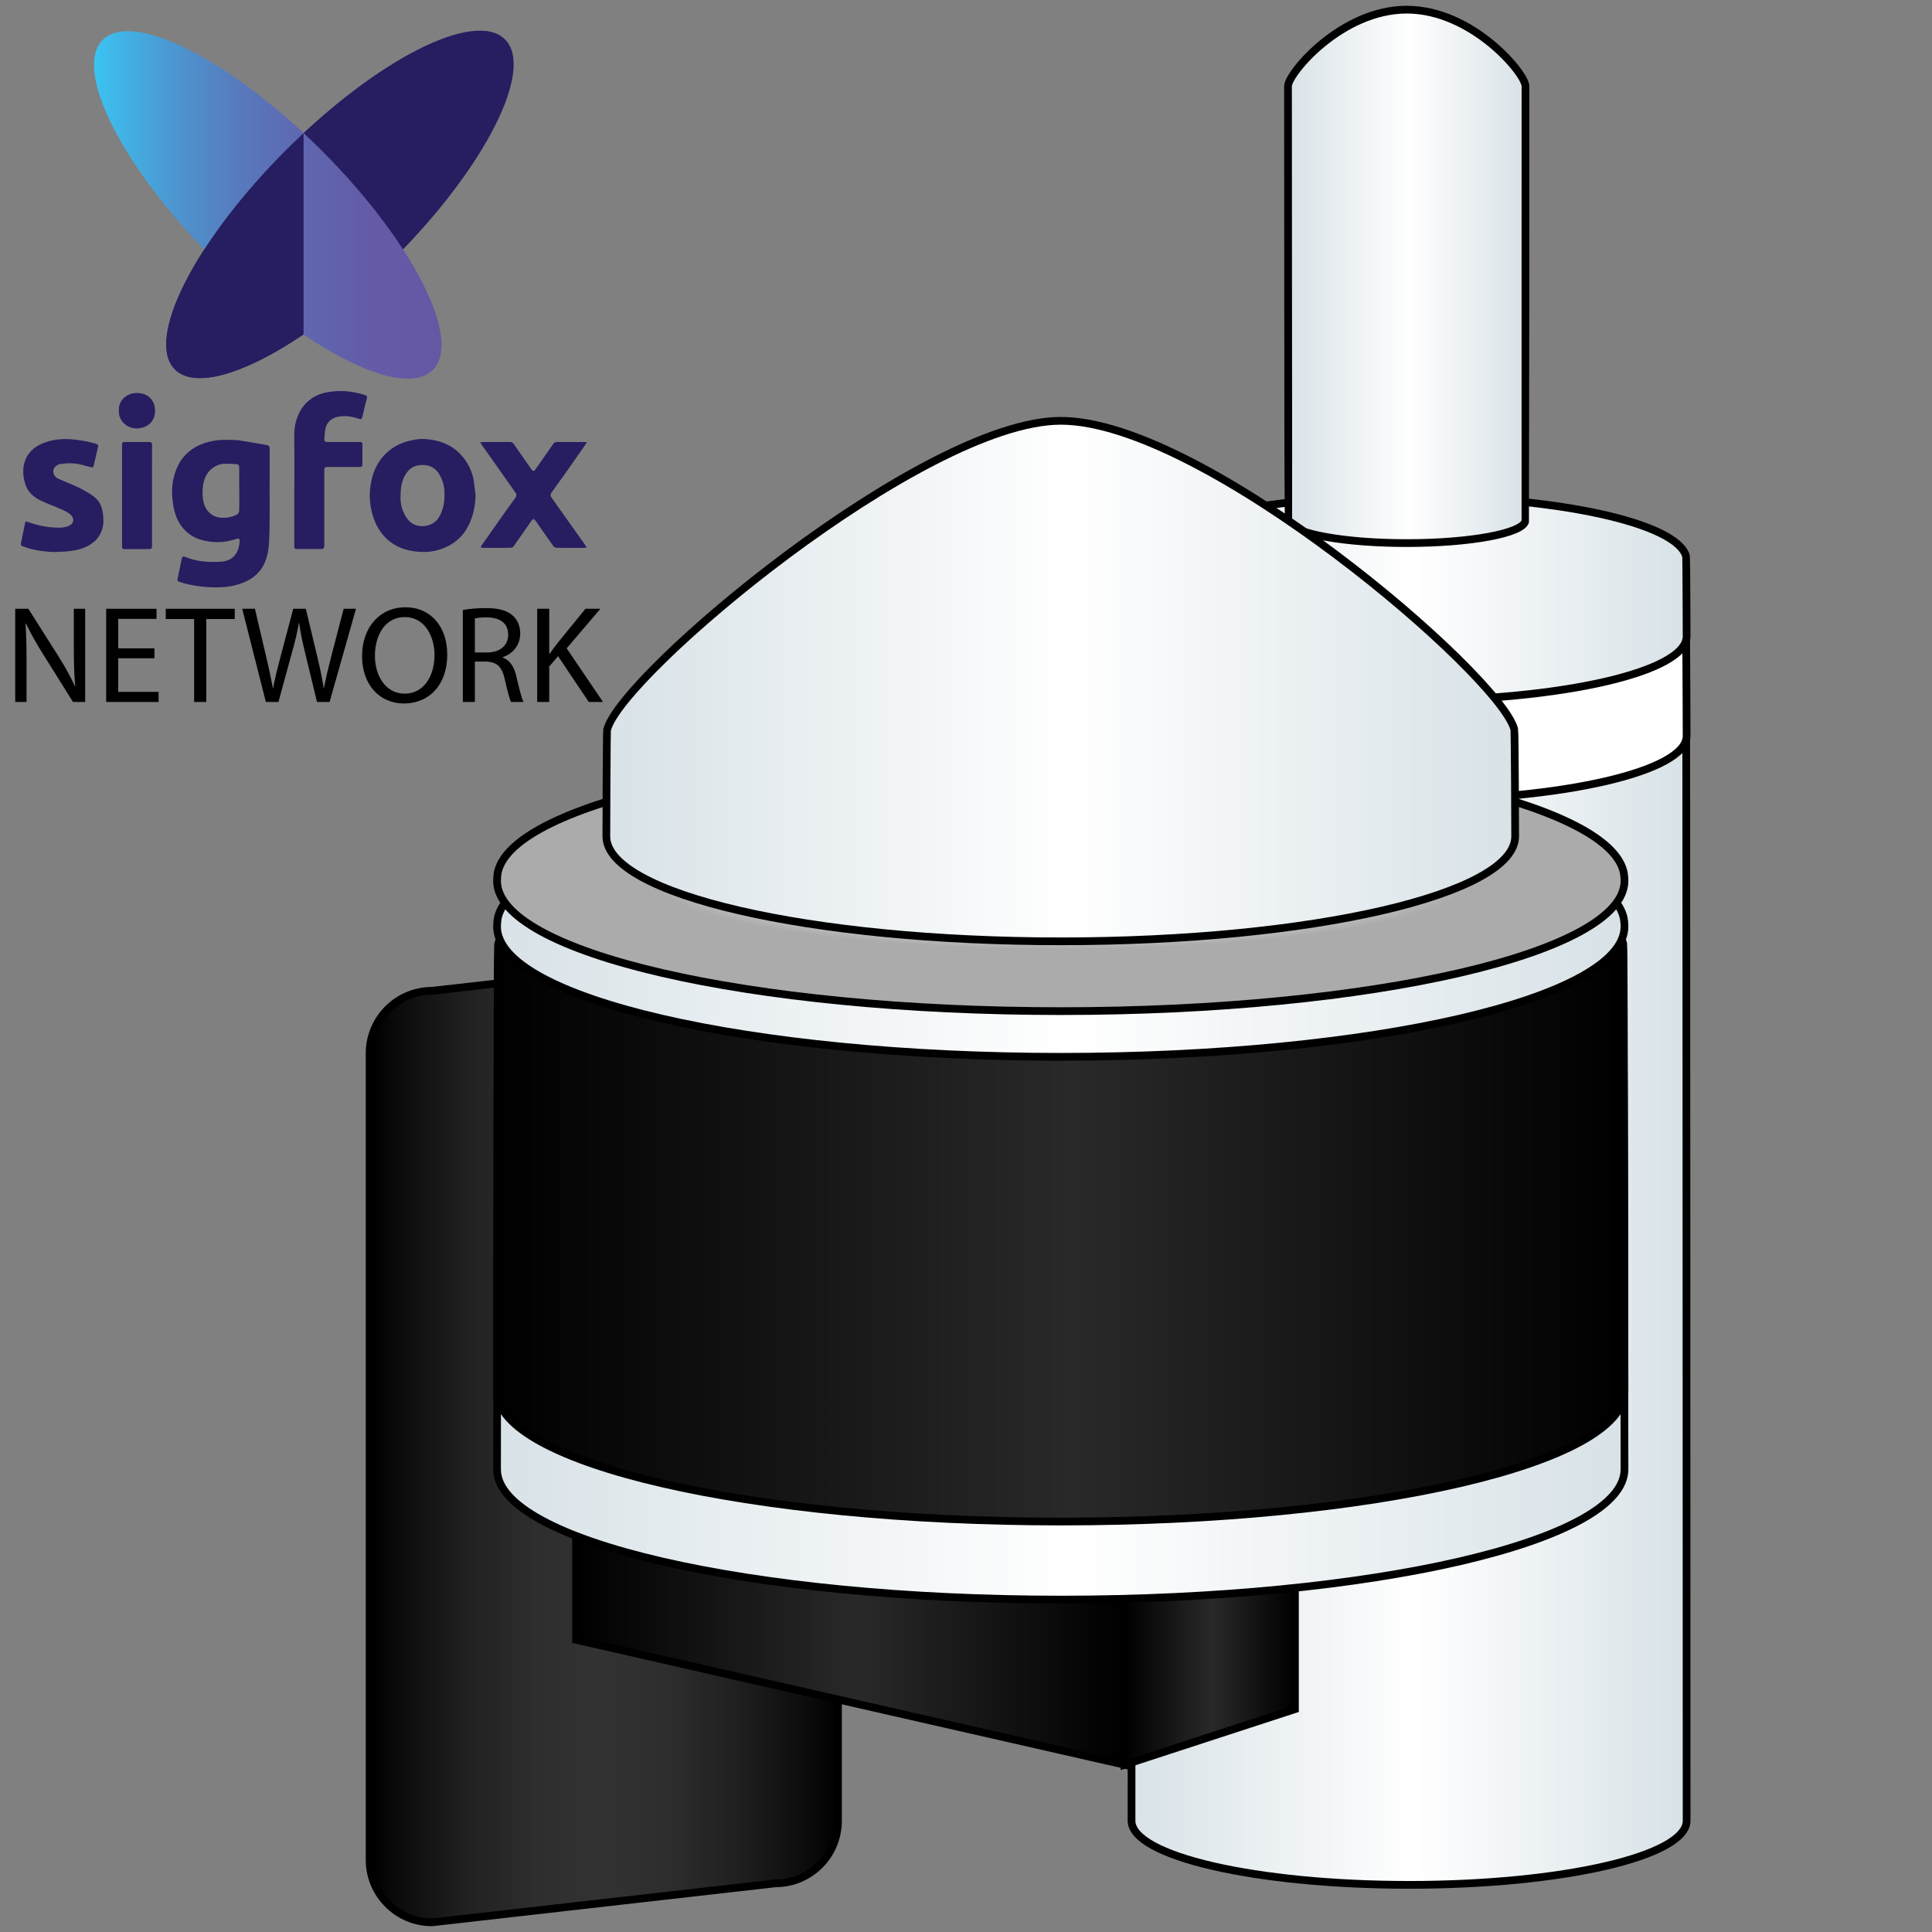
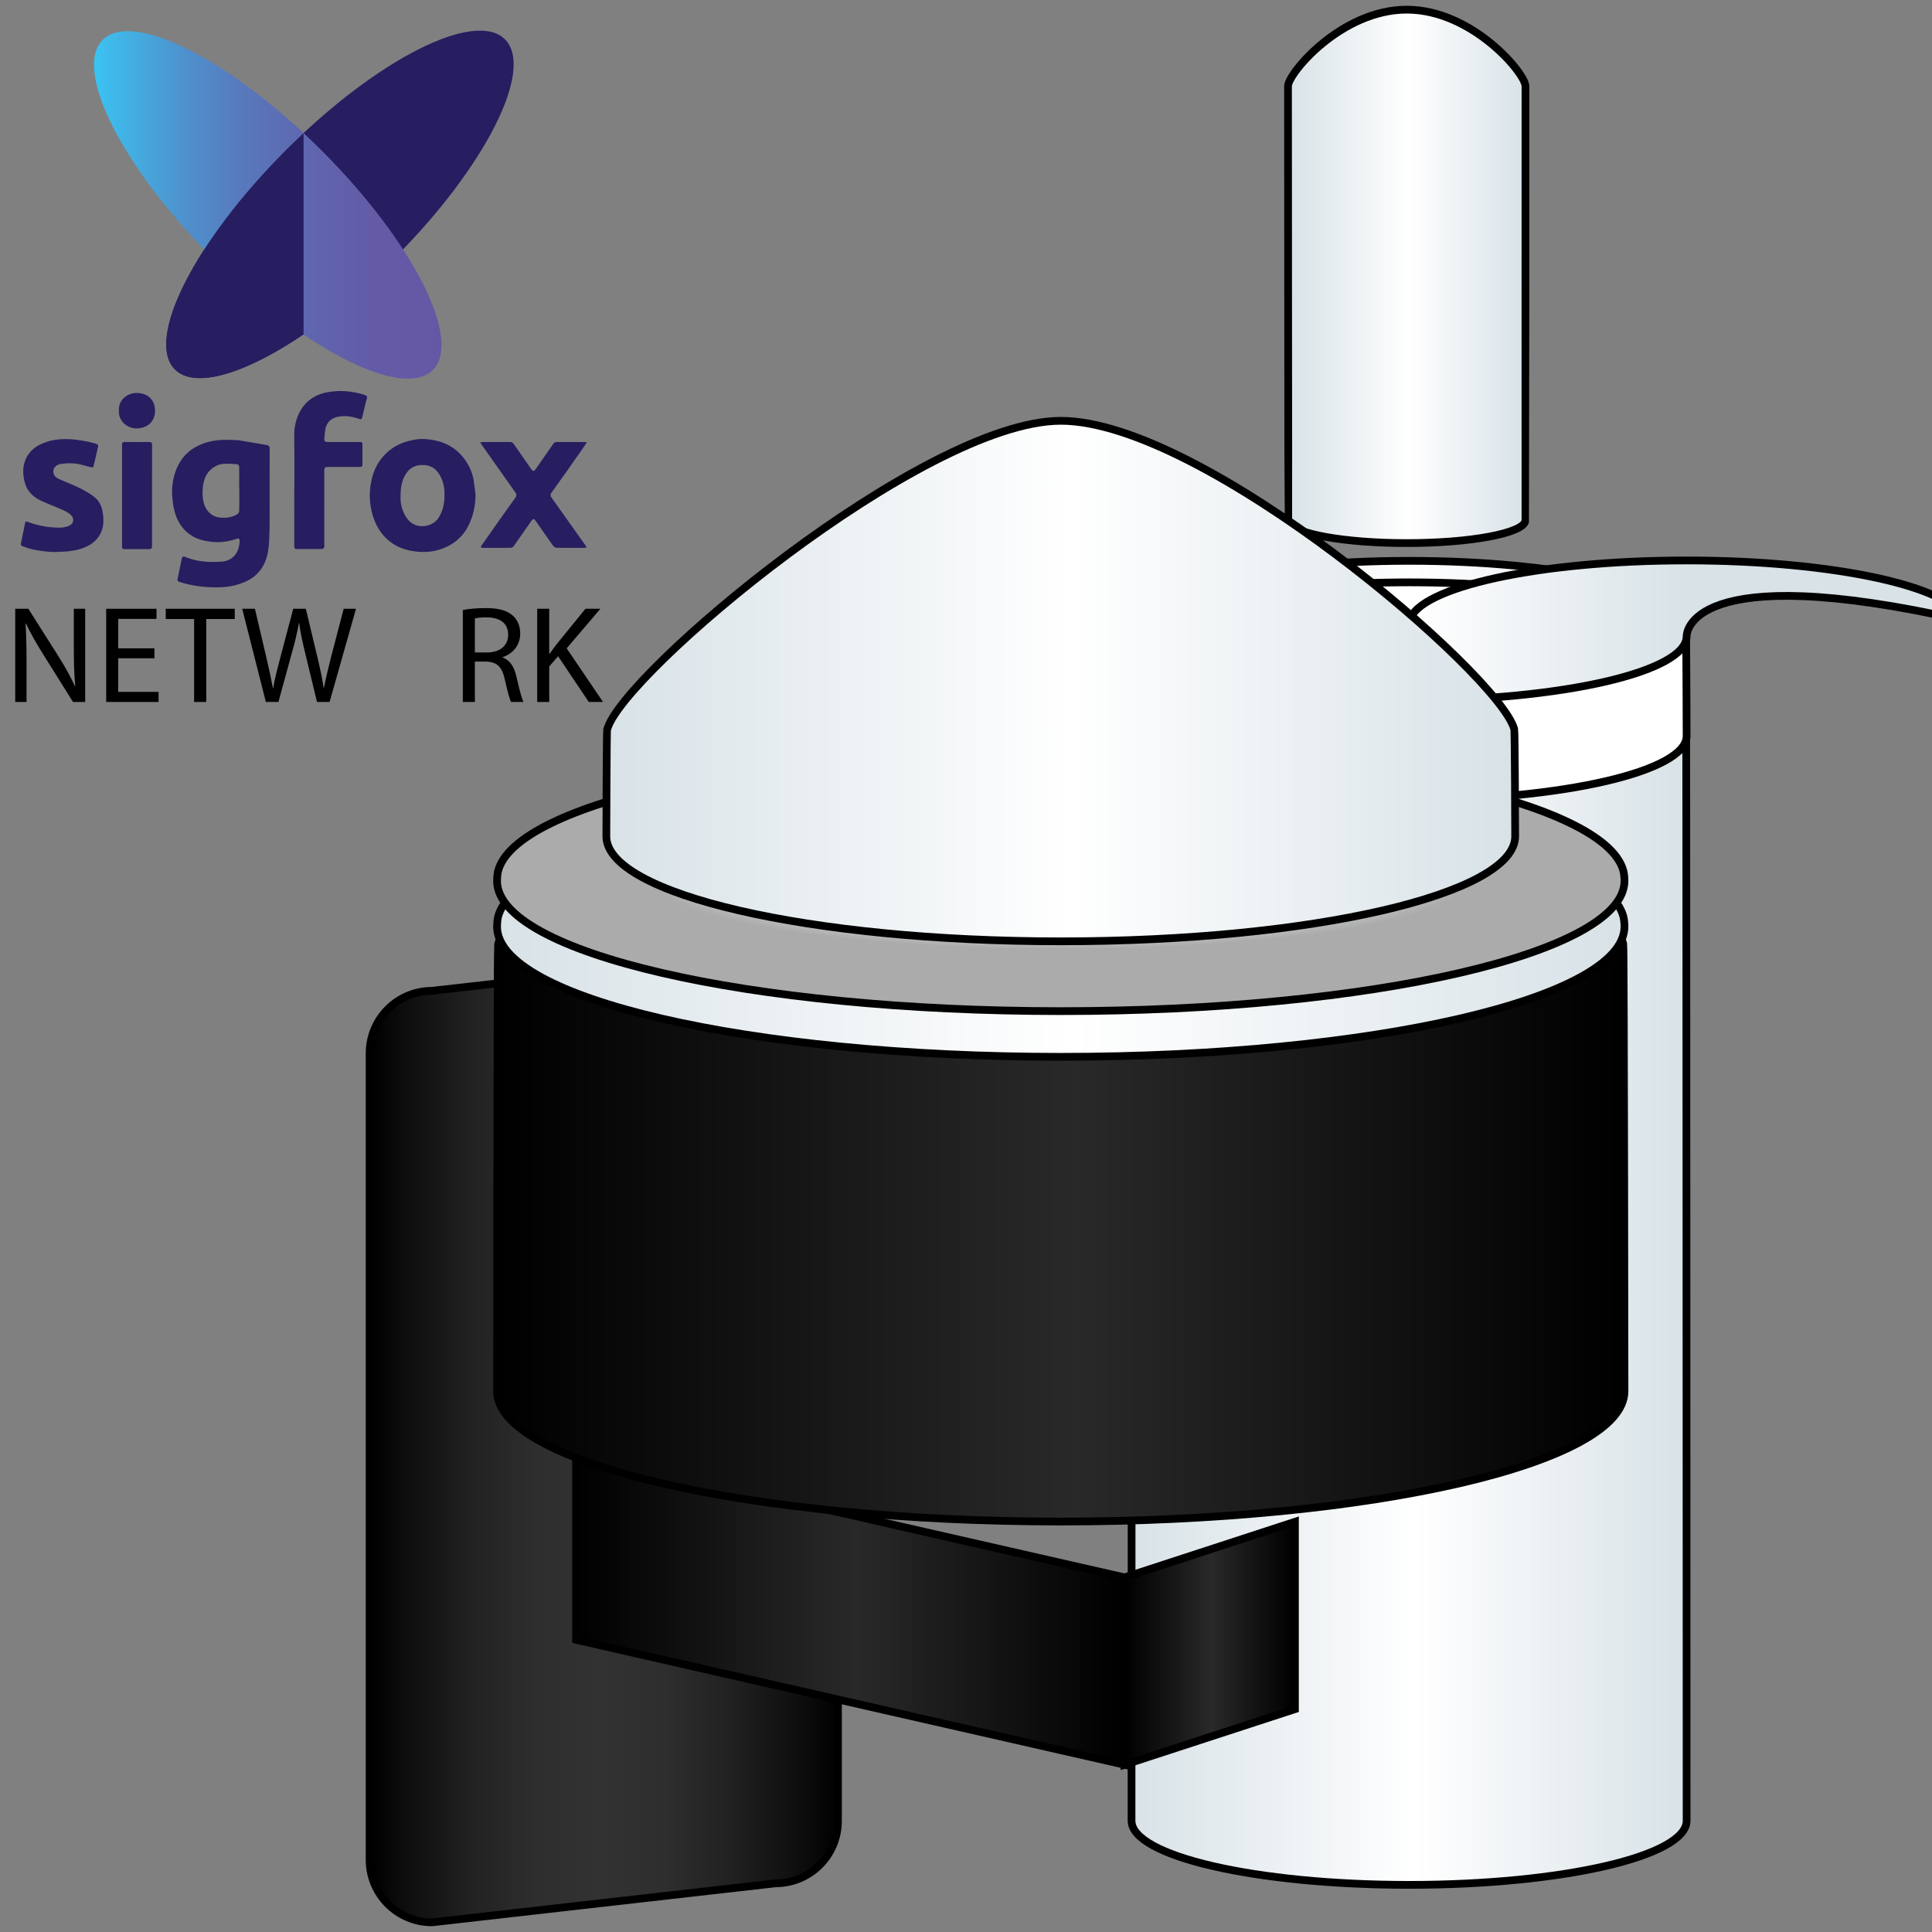
<svg xmlns="http://www.w3.org/2000/svg" version="1.1" id="Layer_1" x="0px" y="0px" width="200px" height="200px" viewBox="0 0 200 200" enable-background="new 0 0 200 200" xml:space="preserve">
  <rect x="0" y="0" width="200" height="200" fill="#808080" stroke="none" />
  <g>
    <g>
      <linearGradient id="SVGID_1_" gradientUnits="userSpaceOnUse" x1="991.055" y1="1208.668" x2="1048.518" y2="1208.668" gradientTransform="matrix(1 0 0 1 -873.92 -1082.078)">
        <stop offset="0" style="stop-color:#D8E2E7" />
        <stop offset="0.511" style="stop-color:#FFFFFF" />
        <stop offset="0.995" style="stop-color:#D8E2E7" />
      </linearGradient>
      <path fill="url(#SVGID_1_)" stroke="#000000" stroke-width="0.8" stroke-miterlimit="10" d="M174.598,188.48    c0,3.67-12.865,6.641-28.732,6.641s-28.73-2.971-28.73-6.641c0-0.125,0.02-124.042,0.049-124.167    c0.862-3.49,13.375-6.256,28.685-6.256c15.241,0,27.714,2.741,28.672,6.211C174.572,64.411,174.598,188.339,174.598,188.48z" />
      <path fill="#FFFFFF" stroke="#000000" stroke-width="0.8" stroke-miterlimit="10" d="M174.598,76.183    c0,3.67-12.865,6.641-28.732,6.641s-28.73-2.972-28.73-6.641c0-0.127,0.02-9.516,0.049-9.646    c0.862-3.487,13.375-6.253,28.685-6.253c15.241,0,27.714,2.744,28.672,6.211C174.572,66.637,174.598,76.039,174.598,76.183z" />
      <linearGradient id="SVGID_2_" gradientUnits="userSpaceOnUse" x1="991.055" y1="1144.022" x2="1048.518" y2="1144.022" gradientTransform="matrix(1 0 0 1 -873.92 -1082.078)">
        <stop offset="0" style="stop-color:#D8E2E7" />
        <stop offset="0.511" style="stop-color:#FFFFFF" />
        <stop offset="0.995" style="stop-color:#D8E2E7" />
      </linearGradient>
-       <path fill="url(#SVGID_2_)" stroke="#000000" stroke-width="0.8" stroke-miterlimit="10" d="M174.598,65.867    c0,3.667-12.865,6.642-28.732,6.642s-28.73-2.974-28.73-6.642c0-0.128,0.02-8.108,0.049-8.238    c0.862-3.488,13.375-6.253,28.685-6.253c15.241,0,27.714,2.743,28.672,6.21C174.572,57.728,174.598,65.723,174.598,65.867z" />
+       <path fill="url(#SVGID_2_)" stroke="#000000" stroke-width="0.8" stroke-miterlimit="10" d="M174.598,65.867    c0,3.667-12.865,6.642-28.732,6.642c0-0.128,0.02-8.108,0.049-8.238    c0.862-3.488,13.375-6.253,28.685-6.253c15.241,0,27.714,2.743,28.672,6.21C174.572,57.728,174.598,65.723,174.598,65.867z" />
      <linearGradient id="SVGID_3_" gradientUnits="userSpaceOnUse" x1="1007.254" y1="1110.689" x2="1031.836" y2="1110.689" gradientTransform="matrix(1 0 0 1 -873.92 -1082.078)">
        <stop offset="0" style="stop-color:#D8E2E7" />
        <stop offset="0.511" style="stop-color:#FFFFFF" />
        <stop offset="0.995" style="stop-color:#D8E2E7" />
      </linearGradient>
      <path fill="url(#SVGID_3_)" stroke="#000000" stroke-width="0.8" stroke-miterlimit="10" d="M157.916,8.921    c0,0.039-0.005,44.994-0.018,45.032c-0.295,1.261-5.678,2.268-12.271,2.268c-6.443,0-11.729-0.96-12.248-2.179    c-0.023-0.066-0.044-45.053-0.044-45.122c0-1.312,5.504-7.921,12.294-7.921C152.411,0.999,157.916,7.608,157.916,8.921z" />
    </g>
    <g>
      <linearGradient id="SVGID_4_" gradientUnits="userSpaceOnUse" x1="8.969" y1="1230.843" x2="57.455" y2="1230.843" gradientTransform="matrix(-1 0 0 1 95.717 -1082.078)">
        <stop offset="0" style="stop-color:#000000" />
        <stop offset="0.062" style="stop-color:#0B0B0B" />
        <stop offset="0.22" style="stop-color:#202020" />
        <stop offset="0.371" style="stop-color:#2E2E2E" />
        <stop offset="0.511" style="stop-color:#323232" />
        <stop offset="0.645" style="stop-color:#2E2E2E" />
        <stop offset="0.785" style="stop-color:#212121" />
        <stop offset="0.926" style="stop-color:#0D0D0D" />
        <stop offset="0.995" style="stop-color:#000000" />
      </linearGradient>
      <path fill="url(#SVGID_4_)" stroke="#000000" stroke-width="0.8" stroke-miterlimit="10" d="M38.262,192.536    c0,3.569,2.895,6.464,6.465,6.464l35.557-4.039c3.568,0,6.464-2.895,6.464-6.468v-83.5c0-3.573-2.896-6.464-6.464-6.464    l-35.557,4.038c-3.569,0-6.465,2.896-6.465,6.469V192.536z" />
      <linearGradient id="SVGID_5_" gradientUnits="userSpaceOnUse" x1="933.553" y1="1248.602" x2="990.332" y2="1248.602" gradientTransform="matrix(1 0 0 1 -873.92 -1082.078)">
        <stop offset="0" style="stop-color:#000000" />
        <stop offset="0.511" style="stop-color:#292929" />
        <stop offset="0.995" style="stop-color:#000000" />
      </linearGradient>
      <polygon fill="url(#SVGID_5_)" stroke="#000000" stroke-width="0.8" stroke-miterlimit="10" points="116.412,182.686     59.634,169.754 59.634,150.361 116.412,163.29   " />
      <linearGradient id="SVGID_6_" gradientUnits="userSpaceOnUse" x1="990.332" y1="1252.188" x2="1007.973" y2="1252.188" gradientTransform="matrix(1 0 0 1 -873.92 -1082.078)">
        <stop offset="0" style="stop-color:#000000" />
        <stop offset="0.511" style="stop-color:#292929" />
        <stop offset="0.995" style="stop-color:#000000" />
      </linearGradient>
      <polygon fill="url(#SVGID_6_)" stroke="#000000" stroke-width="0.8" stroke-miterlimit="10" points="116.412,182.686     134.053,176.932 134.053,157.534 116.412,163.29   " />
      <linearGradient id="SVGID_7_" gradientUnits="userSpaceOnUse" x1="925.373" y1="1211.458" x2="1042.086" y2="1211.458" gradientTransform="matrix(1 0 0 1 -873.92 -1082.078)">
        <stop offset="0" style="stop-color:#D8E2E7" />
        <stop offset="0.511" style="stop-color:#FFFFFF" />
        <stop offset="0.995" style="stop-color:#D8E2E7" />
      </linearGradient>
-       <path fill="url(#SVGID_7_)" stroke="#000000" stroke-width="0.8" stroke-miterlimit="10" d="M168.166,152.109    c0,7.445-26.127,13.481-58.354,13.481c-32.232,0-58.358-6.038-58.358-13.481c0-0.264,0.036-45.979,0.098-46.232    c1.751-7.089,27.169-12.709,58.26-12.709c30.957,0,56.293,5.57,58.229,12.613C168.125,106.07,168.166,151.816,168.166,152.109z" />
      <linearGradient id="SVGID_8_" gradientUnits="userSpaceOnUse" x1="925.373" y1="1203.378" x2="1042.086" y2="1203.378" gradientTransform="matrix(1 0 0 1 -873.92 -1082.078)">
        <stop offset="0" style="stop-color:#000000" />
        <stop offset="0.511" style="stop-color:#292929" />
        <stop offset="0.995" style="stop-color:#000000" />
      </linearGradient>
      <path fill="url(#SVGID_8_)" stroke="#000000" stroke-width="0.8" stroke-miterlimit="10" d="M168.166,144.021    c0,7.451-26.127,13.488-58.354,13.488c-32.232,0-58.358-6.037-58.358-13.488c0-0.258,0.036-45.973,0.098-46.228    c1.752-7.087,27.169-12.705,58.26-12.705c30.957,0,56.293,5.569,58.229,12.613C168.125,97.992,168.166,143.732,168.166,144.021z" />
      <linearGradient id="SVGID_9_" gradientUnits="userSpaceOnUse" x1="925.373" y1="1177.896" x2="1042.086" y2="1177.896" gradientTransform="matrix(1 0 0 1 -873.92 -1082.078)">
        <stop offset="0" style="stop-color:#D8E2E7" />
        <stop offset="0.511" style="stop-color:#FFFFFF" />
        <stop offset="0.995" style="stop-color:#D8E2E7" />
      </linearGradient>
      <path fill="url(#SVGID_9_)" stroke="#000000" stroke-width="0.8" stroke-miterlimit="10" d="M168.166,95.915    c0,7.45-26.127,13.487-58.354,13.487c-32.232,0-58.358-6.037-58.358-13.487c0-0.261,0.036-0.72,0.098-0.979    c1.752-7.086,27.169-12.704,58.26-12.704c30.957,0,56.293,5.571,58.229,12.616C168.125,95.138,168.166,95.623,168.166,95.915z" />
      <radialGradient id="SVGID_10_" cx="983.73" cy="7363.537" r="42.366" gradientTransform="matrix(1 0 0 0.17 -873.92 -1160.714)" gradientUnits="userSpaceOnUse">
        <stop offset="0" style="stop-color:#969696" />
        <stop offset="0.231" style="stop-color:#727476" />
        <stop offset="0.521" style="stop-color:#828282" />
        <stop offset="0.774" style="stop-color:#737577" />
        <stop offset="0.898" style="stop-color:#BABCBE" />
        <stop offset="0.995" style="stop-color:#ABABAB" />
      </radialGradient>
      <path fill="url(#SVGID_10_)" stroke="#000000" stroke-width="0.8" stroke-miterlimit="10" d="M168.166,91.186    c0,7.449-26.127,13.486-58.354,13.486c-32.232,0-58.358-6.038-58.358-13.486c0-0.263,0.036-0.72,0.098-0.98    c1.752-7.087,27.169-12.702,58.26-12.702c30.957,0,56.293,5.568,58.229,12.613C168.125,90.405,168.166,90.895,168.166,91.186z" />
      <linearGradient id="SVGID_11_" gradientUnits="userSpaceOnUse" x1="936.687" y1="1152.582" x2="1030.77" y2="1152.582" gradientTransform="matrix(1 0 0 1 -873.92 -1082.078)">
        <stop offset="0" style="stop-color:#D8E2E7" />
        <stop offset="0.511" style="stop-color:#FFFFFF" />
        <stop offset="0.995" style="stop-color:#D8E2E7" />
      </linearGradient>
      <path fill="url(#SVGID_11_)" stroke="#000000" stroke-width="0.8" stroke-miterlimit="10" d="M156.85,86.573    c0,6.005-21.059,10.873-47.037,10.873c-25.985,0-47.045-4.867-47.045-10.873c0-0.209,0.029-10.816,0.079-11.024    c1.411-5.711,32.7-31.987,46.966-31.987c14.826,0,45.379,26.236,46.94,31.914C156.82,75.709,156.85,86.339,156.85,86.573z" />
    </g>
  </g>
  <g>
    <g>
      <ellipse transform="matrix(0.707 0.707 -0.707 0.707 25.27 -18.687)" fill="#261E60" cx="35.193" cy="21.161" rx="7.928" ry="24.162" />
      <linearGradient id="SVGID_12_" gradientUnits="userSpaceOnUse" x1="101.136" y1="355.954" x2="126.571" y2="330.519" gradientTransform="matrix(0.707 0.707 -0.707 0.707 189.916 -301.997)">
        <stop offset="0" style="stop-color:#3AC4F2" />
        <stop offset="0.064" style="stop-color:#40B6E8" />
        <stop offset="0.242" style="stop-color:#4D94CF" />
        <stop offset="0.424" style="stop-color:#5879BC" />
        <stop offset="0.609" style="stop-color:#5F66AF" />
        <stop offset="0.798" style="stop-color:#645BA7" />
        <stop offset="1" style="stop-color:#6557A4" />
      </linearGradient>
      <path fill="url(#SVGID_12_)" d="M22.112,26.82C12.677,17.385,7.537,7.226,10.634,4.13c3.096-3.096,13.255,2.043,22.69,11.479    s14.574,19.594,11.479,22.69C41.706,41.395,31.548,36.256,22.112,26.82z" />
      <g>
        <path fill="#261E60" d="M29.587,15.555c-9.436,9.436-14.574,19.594-11.479,22.69c2.066,2.065,7.276,0.464,13.318-3.632V13.779     C30.811,14.353,30.197,14.944,29.587,15.555z" />
      </g>
    </g>
    <g>
      <g>
        <g>
          <path fill-rule="evenodd" clip-rule="evenodd" fill="#261E60" d="M27.911,51.079c0,1.192,0.015,2.383-0.006,3.575      c-0.012,0.741-0.029,1.487-0.127,2.219c-0.17,1.268-0.715,2.354-1.826,3.056c-0.417,0.263-0.9,0.446-1.376,0.589      c-0.85,0.256-1.734,0.306-2.617,0.28c-1.163-0.034-2.307-0.209-3.417-0.572c-0.163-0.053-0.192-0.144-0.16-0.297      c0.146-0.695,0.284-1.392,0.431-2.085c0.048-0.225,0.151-0.278,0.349-0.197c0.869,0.356,1.776,0.515,2.713,0.521      c0.347,0.003,0.696,0.002,1.043-0.024c1.256-0.094,1.853-1.002,1.886-2.143c0.008-0.24-0.098-0.294-0.325-0.217      c-0.907,0.305-1.826,0.421-2.785,0.28c-0.629-0.092-1.226-0.239-1.773-0.563c-0.661-0.393-1.157-0.942-1.5-1.626      c-0.388-0.772-0.521-1.602-0.589-2.458c-0.063-0.817,0.024-1.609,0.261-2.38c0.37-1.208,1.067-2.166,2.206-2.789      c1.164-0.637,2.41-0.772,3.701-0.703c0.271,0.014,0.545,0.006,0.811,0.048c0.937,0.149,1.87,0.318,2.804,0.477      c0.239,0.041,0.303,0.186,0.302,0.414C27.908,48.015,27.911,49.547,27.911,51.079z M24.773,50.645c-0.003,0-0.007,0-0.011,0      c0-0.743-0.003-1.485,0.002-2.227c0.002-0.231-0.074-0.354-0.311-0.368c-0.455-0.027-0.914-0.066-1.366-0.031      c-0.281,0.022-0.576,0.128-0.825,0.268c-0.786,0.439-1.145,1.188-1.249,2.033c-0.078,0.631-0.07,1.275,0.129,1.906      c0.214,0.675,0.81,1.243,1.512,1.34c0.659,0.091,1.299,0.011,1.886-0.313c0.109-0.061,0.22-0.233,0.223-0.357      C24.783,52.145,24.773,51.395,24.773,50.645z" />
          <path fill-rule="evenodd" clip-rule="evenodd" fill="#261E60" d="M49.23,51.271c-0.019,1.101-0.246,2.14-0.728,3.121      c-0.467,0.952-1.182,1.665-2.126,2.149c-1.224,0.627-2.528,0.723-3.843,0.475c-1.568-0.296-2.77-1.171-3.523-2.599      c-0.307-0.581-0.497-1.204-0.615-1.858c-0.11-0.609-0.147-1.215-0.093-1.823c0.138-1.558,0.662-2.947,1.878-3.996      c0.548-0.472,1.175-0.809,1.876-1.017c0.636-0.189,1.276-0.316,1.938-0.273c1.776,0.115,3.26,0.79,4.263,2.322      c0.408,0.625,0.685,1.312,0.793,2.055C49.12,50.308,49.171,50.79,49.23,51.271z M41.462,51.578      c0.002,0.27,0.042,0.799,0.249,1.303c0.223,0.542,0.504,1.028,1.038,1.343c0.833,0.49,2.091,0.221,2.625-0.584      c0.584-0.88,0.687-1.866,0.627-2.881c-0.03-0.503-0.17-0.985-0.402-1.441c-0.343-0.673-0.848-1.106-1.622-1.172      c-1.005-0.086-1.693,0.327-2.13,1.213C41.539,49.982,41.463,50.636,41.462,51.578z" />
          <path fill-rule="evenodd" clip-rule="evenodd" fill="#261E60" d="M30.472,50.542c0-1.703,0.016-3.405-0.009-5.107      c-0.009-0.585,0.003-1.164,0.153-1.724c0.27-1.009,0.772-1.877,1.664-2.478c0.728-0.489,1.546-0.662,2.406-0.73      c0.874-0.069,1.728,0.025,2.573,0.234c0.187,0.046,0.369,0.11,0.552,0.173c0.164,0.057,0.224,0.156,0.168,0.341      c-0.1,0.332-0.177,0.671-0.259,1.008c-0.077,0.314-0.143,0.632-0.222,0.946c-0.044,0.172-0.127,0.225-0.324,0.156      c-0.726-0.252-1.477-0.376-2.235-0.208c-0.689,0.153-1.199,0.637-1.277,1.406c-0.028,0.276-0.073,0.552-0.087,0.829      c-0.016,0.309,0.048,0.366,0.36,0.367c1.045,0.002,2.089,0,3.134,0.001c0.085,0,0.17,0.003,0.255,0.004      c0.134,0,0.194,0.061,0.194,0.199c-0.003,0.712-0.005,1.423,0,2.135c0.002,0.186-0.088,0.245-0.255,0.245      c-0.387-0.001-0.774,0.001-1.161,0.001c-0.712,0.001-1.424,0-2.136,0.001c-0.342,0-0.396,0.056-0.396,0.386      c0.001,2.554,0.002,5.107,0.002,7.661c0,0.093,0.018,0.197-0.019,0.274c-0.035,0.075-0.129,0.17-0.198,0.171      c-0.882,0.011-1.764,0.008-2.646,0.006c-0.188,0-0.247-0.107-0.247-0.287c0.004-2.004,0.002-4.009,0.002-6.012      C30.467,50.542,30.469,50.542,30.472,50.542z" />
          <path fill-rule="evenodd" clip-rule="evenodd" fill="#261E60" d="M49.72,45.796c0.114-0.017,0.194-0.038,0.273-0.039      c0.929-0.002,1.857,0.003,2.785-0.004c0.186-0.001,0.312,0.07,0.409,0.211c0.595,0.854,1.19,1.707,1.78,2.564      c0.204,0.295,0.297,0.303,0.499,0.013c0.6-0.859,1.199-1.719,1.799-2.578c0.093-0.133,0.205-0.212,0.385-0.211      c0.943,0.008,1.887,0.003,2.831,0.005c0.073,0,0.147,0.018,0.27,0.034c-0.122,0.185-0.219,0.336-0.321,0.483      c-0.622,0.891-1.242,1.782-1.869,2.67c-0.484,0.687-0.976,1.368-1.468,2.048c-0.117,0.163-0.143,0.318-0.021,0.488      c0.616,0.867,1.231,1.735,1.847,2.602c0.589,0.829,1.178,1.658,1.767,2.488c0.012,0.017,0.013,0.042,0.029,0.098      c-0.082,0.017-0.158,0.045-0.234,0.046c-0.951,0.003-1.903,0.009-2.854-0.007c-0.123-0.002-0.285-0.094-0.358-0.196      c-0.611-0.852-1.206-1.715-1.807-2.573c-0.182-0.259-0.285-0.262-0.465-0.005c-0.604,0.866-1.201,1.737-1.813,2.598      c-0.065,0.092-0.212,0.175-0.321,0.177c-0.967,0.014-1.935,0.009-2.901,0.006c-0.063,0-0.128-0.036-0.191-0.055      c0.024-0.061,0.037-0.128,0.073-0.179c0.613-0.878,1.227-1.756,1.845-2.63c0.557-0.786,1.117-1.569,1.679-2.353      c0.12-0.167,0.118-0.326,0.001-0.491c-0.857-1.214-1.715-2.43-2.572-3.645c-0.32-0.453-0.643-0.904-0.962-1.358      C49.793,45.952,49.769,45.889,49.72,45.796z" />
          <path fill-rule="evenodd" clip-rule="evenodd" fill="#261E60" d="M5.78,57.14c-0.865,0.01-1.714-0.111-2.552-0.305      c-0.306-0.07-0.6-0.196-0.9-0.291c-0.148-0.047-0.188-0.151-0.16-0.289c0.143-0.712,0.286-1.424,0.434-2.135      c0.04-0.196,0.173-0.129,0.289-0.087c1.069,0.391,2.173,0.603,3.311,0.588c0.311-0.004,0.642-0.063,0.926-0.184      c0.514-0.219,0.628-0.756,0.16-1.176c-0.272-0.245-0.638-0.4-0.98-0.553c-0.683-0.305-1.391-0.553-2.065-0.874      c-0.753-0.358-1.365-0.901-1.626-1.718c-0.539-1.688-0.085-3.41,1.729-4.191c1.146-0.494,2.342-0.552,3.566-0.397      c0.676,0.086,1.342,0.201,1.993,0.404c0.254,0.079,0.292,0.151,0.228,0.404c-0.1,0.389-0.182,0.782-0.272,1.173      c-0.058,0.248-0.119,0.496-0.176,0.744c-0.033,0.147-0.128,0.15-0.248,0.118c-0.328-0.088-0.658-0.169-0.985-0.258      c-0.707-0.191-1.428-0.184-2.141-0.09c-0.479,0.063-0.857,0.421-0.789,0.888c0.049,0.337,0.274,0.539,0.555,0.665      c0.694,0.314,1.414,0.576,2.098,0.911c0.537,0.263,1.064,0.564,1.544,0.919c0.663,0.493,0.896,1.231,0.965,2.028      c0.045,0.521,0.025,1.042-0.165,1.532c-0.223,0.573-0.6,1.035-1.125,1.372c-0.672,0.431-1.423,0.624-2.2,0.718      C6.725,57.112,6.251,57.113,5.78,57.14z" />
          <path fill-rule="evenodd" clip-rule="evenodd" fill="#261E60" d="M15.736,51.261c0,1.718,0.001,3.436,0,5.153      c0,0.403-0.027,0.429-0.438,0.43c-0.781,0-1.563,0.001-2.344,0c-0.274,0-0.32-0.04-0.32-0.301c0-3.505,0.002-7.011,0-10.516      c-0.001-0.198,0.065-0.275,0.269-0.273c0.844,0.008,1.687,0.007,2.53,0c0.223-0.001,0.31,0.068,0.308,0.307      C15.732,47.795,15.736,49.528,15.736,51.261z" />
          <path fill-rule="evenodd" clip-rule="evenodd" fill="#261E60" d="M12.31,42.505c-0.076-1.078,0.859-1.852,1.889-1.825      c1.14,0.03,1.859,0.751,1.852,1.856c-0.007,1.105-0.785,1.772-1.859,1.813C13.143,44.388,12.225,43.519,12.31,42.505z" />
        </g>
      </g>
    </g>
  </g>
  <g>
    <path d="M1.576,72.667v-9.647h1.359l3.092,4.881c0.716,1.131,1.273,2.147,1.731,3.134l0.028-0.014   c-0.114-1.288-0.143-2.462-0.143-3.964v-4.037h1.174v9.647h-1.26l-3.063-4.895c-0.672-1.073-1.316-2.175-1.803-3.22l-0.043,0.014   c0.071,1.217,0.1,2.376,0.1,3.979v4.122H1.576z" />
    <path d="M15.987,68.145h-3.75v3.478h4.179v1.045h-5.424v-9.647h5.209v1.045h-3.964v3.049h3.75V68.145z" />
    <path d="M20.094,64.08h-2.935v-1.059h7.143v1.059h-2.949v8.588h-1.259V64.08z" />
    <path d="M27.521,72.667l-2.447-9.647h1.316l1.145,4.881c0.287,1.202,0.544,2.404,0.716,3.335h0.029   c0.157-0.959,0.458-2.104,0.787-3.349l1.288-4.867h1.302l1.174,4.895c0.272,1.145,0.53,2.29,0.673,3.306h0.028   c0.201-1.059,0.473-2.132,0.773-3.334l1.273-4.867h1.274l-2.734,9.647h-1.302L31.6,67.644c-0.301-1.231-0.501-2.175-0.63-3.148   h-0.028c-0.172,0.958-0.387,1.903-0.744,3.148l-1.374,5.024H27.521z" />
-     <path d="M46.297,67.744c0,3.321-2.018,5.081-4.479,5.081c-2.548,0-4.337-1.975-4.337-4.895c0-3.063,1.903-5.067,4.479-5.067   C44.594,62.863,46.297,64.881,46.297,67.744z M38.812,67.901c0,2.061,1.116,3.907,3.077,3.907c1.976,0,3.092-1.817,3.092-4.007   c0-1.918-1.002-3.922-3.077-3.922C39.842,63.879,38.812,65.783,38.812,67.901z" />
    <path d="M47.913,63.149c0.629-0.129,1.531-0.2,2.39-0.2c1.331,0,2.19,0.243,2.791,0.787c0.486,0.429,0.759,1.088,0.759,1.832   c0,1.274-0.802,2.118-1.817,2.462v0.043c0.744,0.257,1.188,0.944,1.417,1.946c0.314,1.346,0.544,2.276,0.744,2.648h-1.288   c-0.158-0.272-0.372-1.102-0.645-2.304c-0.286-1.331-0.802-1.832-1.932-1.875h-1.174v4.179h-1.245V63.149z M49.158,67.543h1.273   c1.331,0,2.176-0.73,2.176-1.832c0-1.245-0.901-1.789-2.219-1.803c-0.601,0-1.03,0.057-1.23,0.114V67.543z" />
    <path d="M55.611,63.021h1.245v4.652h0.043c0.258-0.372,0.516-0.716,0.759-1.031l2.948-3.621h1.546l-3.492,4.094l3.764,5.553H60.95   l-3.178-4.737l-0.916,1.059v3.678h-1.245V63.021z" />
  </g>
</svg>